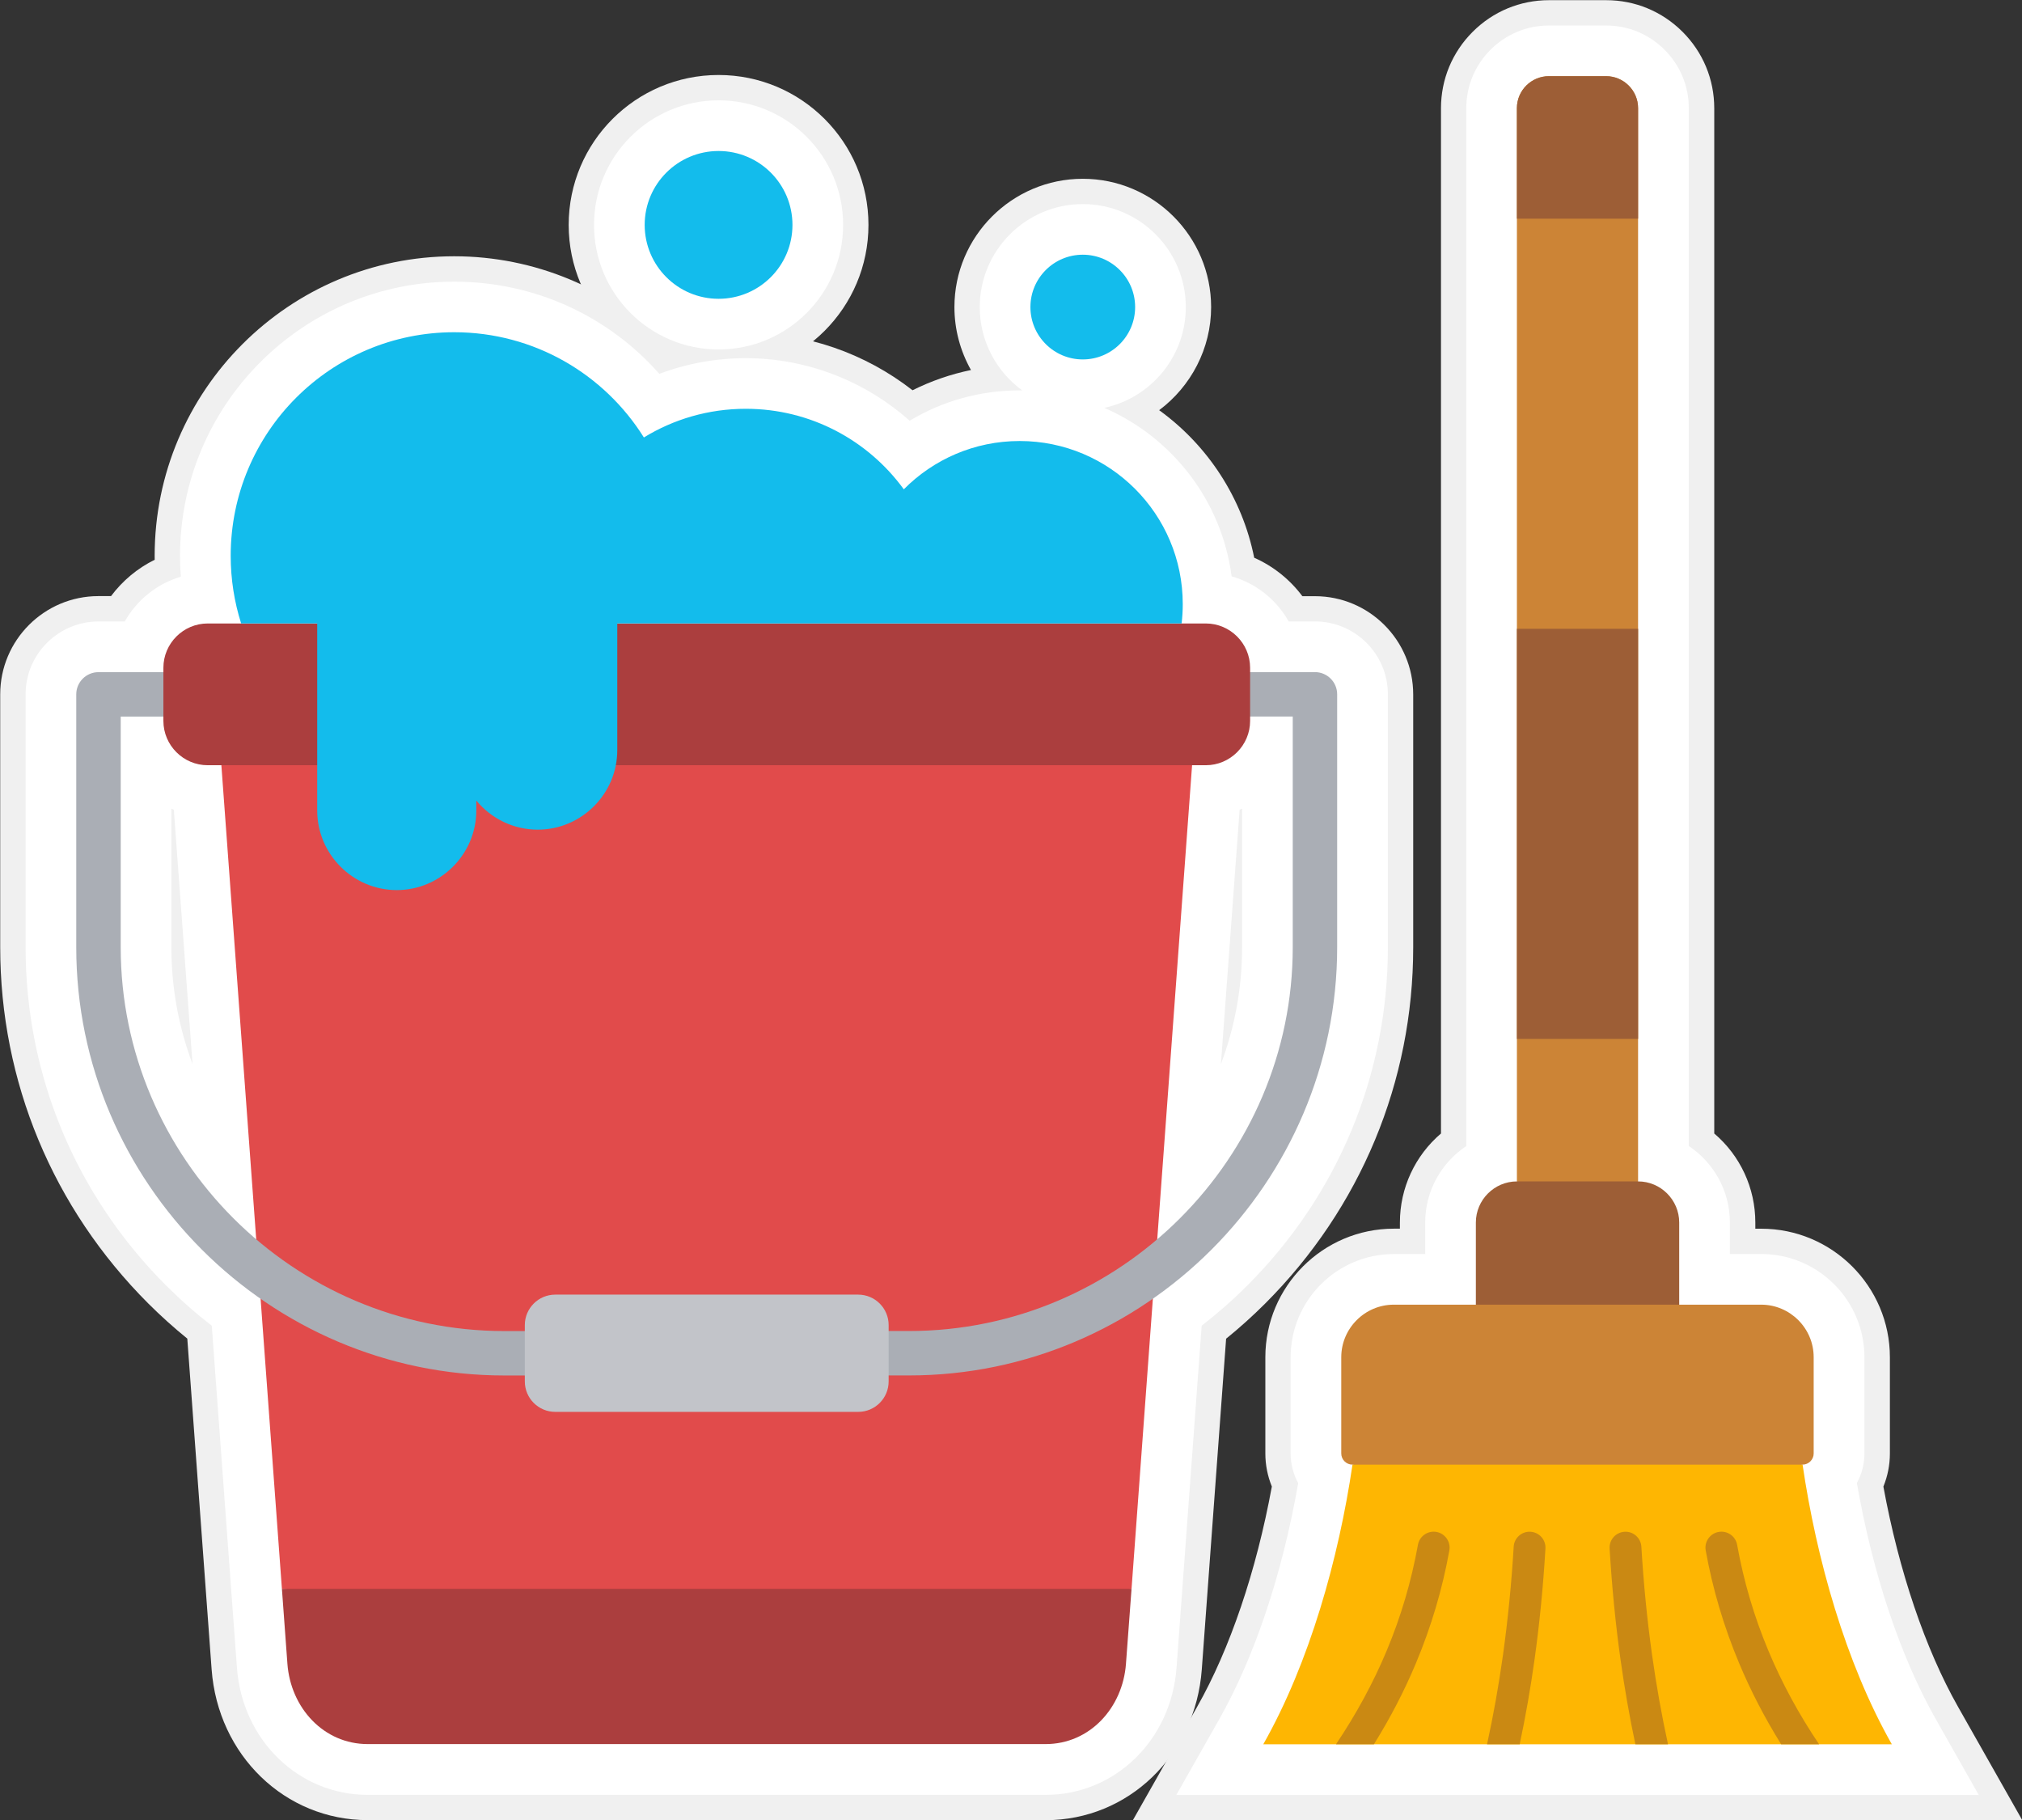
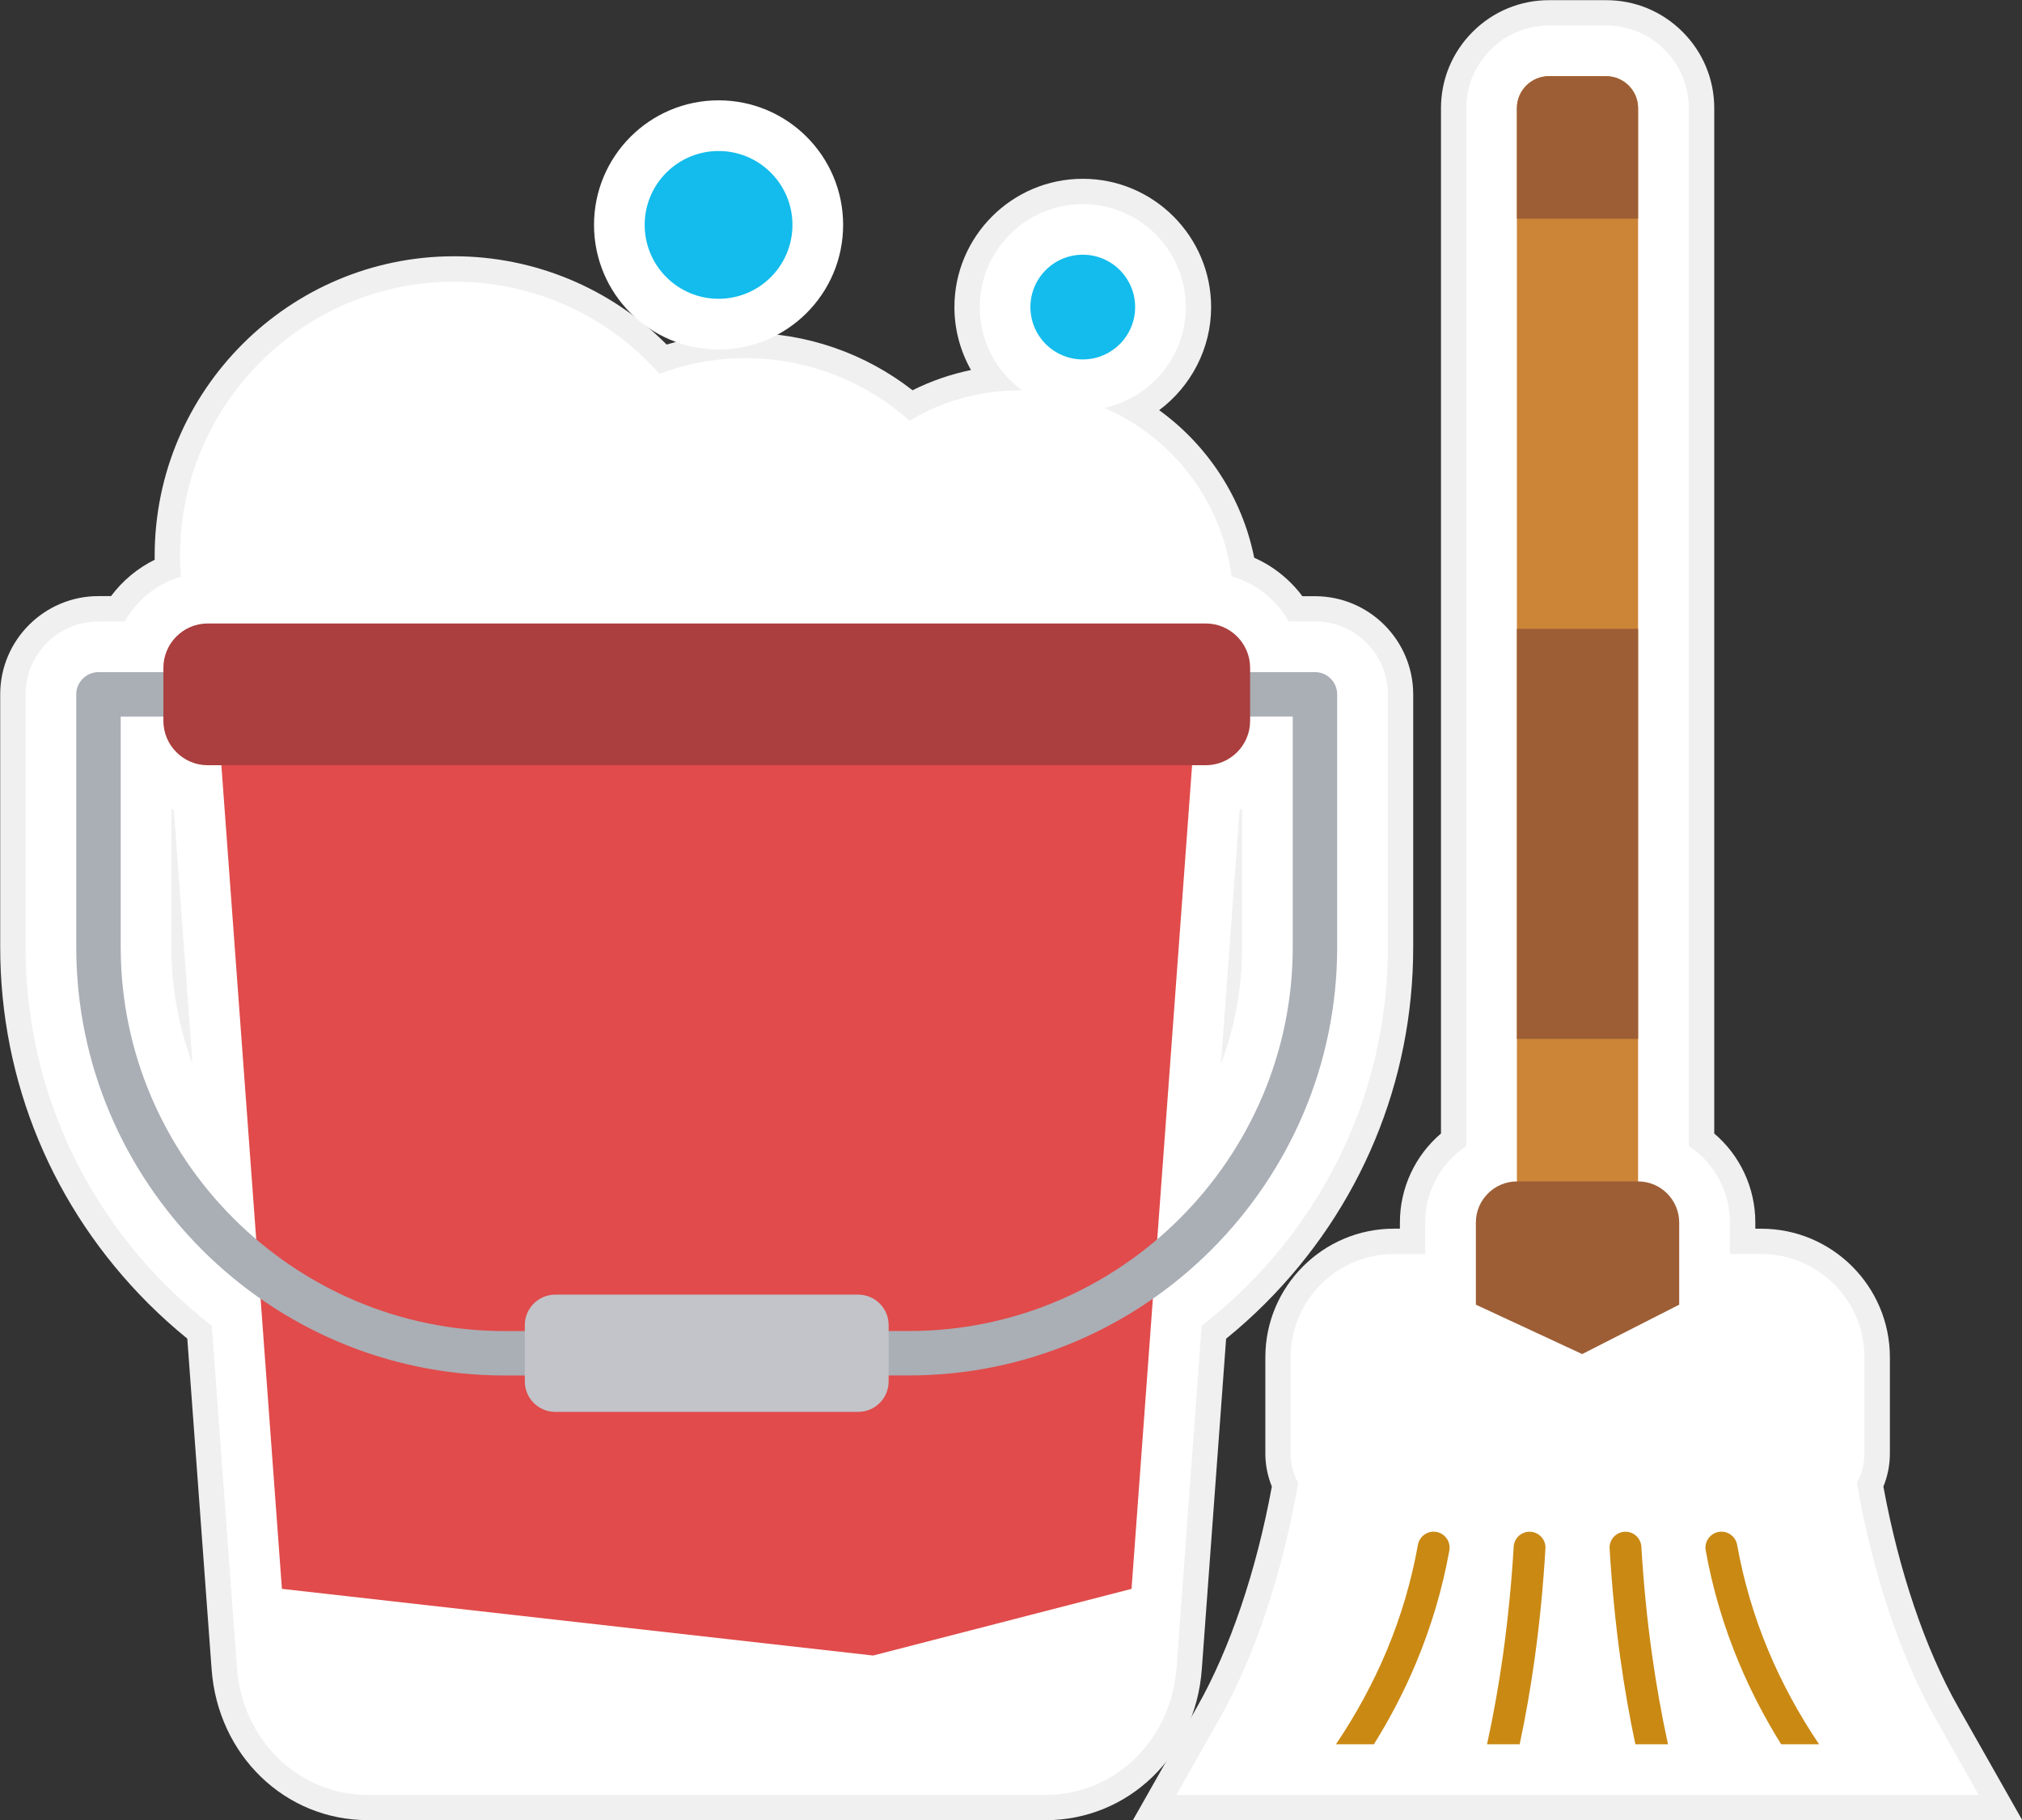
<svg xmlns="http://www.w3.org/2000/svg" height="431.1" preserveAspectRatio="xMidYMid meet" version="1.0" viewBox="12.7 30.2 478.9 431.1" width="478.9" zoomAndPan="magnify">
  <rect x="12.7" y="30.2" width="478.9" height="431.1" fill="#333333" stroke="none" />
  <g>
    <g>
      <path clip-rule="evenodd" d="M99.81,461.24c-19.59,0-35.49-15.35-36.99-35.72l-5.76-78.31c-3.23-2.62-6.33-5.42-9.25-8.33 c-22.61-22.61-35.06-52.56-35.06-84.35v-59.9c0-12.83,10.44-23.26,23.26-23.26h2.99c2.71-3.64,6.28-6.61,10.34-8.61 c0-0.31-0.01-0.62-0.01-0.93c0-39.11,31.82-70.94,70.94-70.94c18.98,0,37.1,7.57,50.32,20.91c6.06-1.85,12.35-2.78,18.74-2.78 c14.34,0,28.21,4.8,39.5,13.6c4.38-2.19,9.03-3.8,13.84-4.79c-2.53-4.5-3.92-9.62-3.92-14.89c0-16.76,13.64-30.4,30.4-30.4 s30.4,13.64,30.4,30.4c0,9.81-4.79,18.78-12.31,24.4c11.55,8.34,19.71,20.85,22.51,34.94c4.5,1.99,8.46,5.15,11.41,9.11h2.99 c12.83,0,23.26,10.44,23.26,23.26v59.9c0,31.79-12.45,61.74-35.06,84.35c-2.92,2.92-6.02,5.71-9.25,8.33l-5.76,78.31 c-1.5,20.36-17.4,35.71-36.99,35.71H99.81z" fill="#f0f0f0" fill-rule="evenodd" />
    </g>
    <g>
-       <circle clip-rule="evenodd" cx="182.89" cy="83.46" fill="#f0f0f0" fill-rule="evenodd" r="35.5" />
-     </g>
+       </g>
    <g>
      <path clip-rule="evenodd" d="M281,461.28l15.24-26.88c7.77-13.7,14.02-32.16,17.69-52.16c-1.01-2.48-1.54-5.14-1.54-7.83v-22.79 c0-16.79,13.66-30.45,30.45-30.45h1.42v-1.46c0-8.18,3.59-15.84,9.73-21.08l0-242.81c0-6.82,2.66-13.24,7.5-18.08 c4.83-4.83,11.25-7.5,18.08-7.5h13.56c6.82,0,13.24,2.66,18.08,7.5c4.83,4.83,7.5,11.25,7.5,18.08v242.81 c6.15,5.24,9.73,12.91,9.73,21.09v1.46h1.42c16.79,0,30.45,13.66,30.45,30.45v22.79c0,2.69-0.53,5.35-1.54,7.83 c3.67,20,9.92,38.46,17.69,52.17l15.23,26.88l-48.12,0L281,461.28z" fill="#f0f0f0" fill-rule="evenodd" />
    </g>
    <g>
      <path clip-rule="evenodd" d="M297.31,344.15c3.8-2.95,7.42-6.13,10.8-9.51c21.47-21.47,33.3-49.92,33.3-80.11v-59.9 c0-9.52-7.74-17.26-17.26-17.26h-6.23c-2.88-5.14-7.73-9.04-13.52-10.68c-2.34-17.94-14.11-32.96-30.16-39.9 c11.02-2.35,19.31-12.15,19.31-23.86c0-13.45-10.95-24.4-24.4-24.4s-24.4,10.95-24.4,24.4c0,8.1,3.97,15.29,10.07,19.73 c-0.21,0-0.42-0.01-0.63-0.01c-9.33,0-18.27,2.5-26.05,7.19c-10.58-9.43-24.41-14.82-38.81-14.82c-7.03,0-13.96,1.27-20.47,3.71 c-12.22-13.83-29.72-21.83-48.58-21.83c-35.81,0-64.94,29.13-64.94,64.94c0,1.65,0.06,3.3,0.19,4.93 c-5.68,1.68-10.43,5.54-13.28,10.61h-6.23c-9.52,0-17.26,7.74-17.26,17.26v59.9c0,30.19,11.83,58.64,33.3,80.11 c3.38,3.38,6.99,6.56,10.8,9.51l5.95,80.94c1.26,17.19,14.59,30.16,31,30.16h160.55c16.41,0,29.74-12.96,31-30.15L297.31,344.15z M301.87,282.18l4.43-60.24c0.2-0.08,0.39-0.15,0.58-0.23v32.82C306.88,264.11,305.17,273.44,301.87,282.18z M58.3,282.17 c-3.29-8.74-5.01-18.06-5.01-27.64v-32.82c0.19,0.08,0.39,0.16,0.58,0.23L58.3,282.17z" fill="#fff" fill-rule="evenodd" />
    </g>
    <g>
      <circle clip-rule="evenodd" cx="182.89" cy="83.46" fill="#fff" fill-rule="evenodd" r="29.5" />
    </g>
    <g>
      <path clip-rule="evenodd" d="M471.2,437.36c-8.41-14.83-14.97-34.51-18.71-55.95c1.14-2.08,1.79-4.47,1.79-7v-22.79 c0-13.48-10.97-24.45-24.45-24.45h-7.42v-7.46c0-7.55-3.87-14.21-9.73-18.11V55.81c0-5.22-2.04-10.13-5.74-13.83 c-3.7-3.7-8.62-5.74-13.83-5.74h-13.56c-5.22,0-10.13,2.04-13.83,5.74c-3.7,3.7-5.74,8.62-5.74,13.84l0,245.79 c-5.86,3.9-9.73,10.56-9.73,18.11v7.46h-7.42c-13.48,0-24.45,10.97-24.45,24.45v22.79c0,2.54,0.65,4.92,1.79,7.01 c-3.74,21.43-10.31,41.11-18.71,55.94l-10.16,17.92l152.24,0l37.82,0L471.2,437.36z" fill="#fff" fill-rule="evenodd" />
    </g>
    <g>
      <g>
        <g>
          <g>
            <path clip-rule="evenodd" d="M65.13 211.42L174.22 201.94 295.04 211.42 280.7 406.47 219.49 422.26 79.47 406.47z" fill="#e14b4b" fill-rule="evenodd" />
          </g>
          <g>
            <path d="M305.62,189.37c-2.91,0-5.26,2.36-5.26,5.26c0,2.91,2.36,5.26,5.26,5.26h13.26v54.64 c0,24.99-10.23,47.71-26.7,64.18c-16.47,16.47-39.19,26.7-64.18,26.7h-10.92c-2.91,0-5.26,2.36-5.26,5.26 c0,2.91,2.36,5.26,5.26,5.26H228c27.89,0,53.25-11.41,71.62-29.78c18.38-18.38,29.78-43.73,29.78-71.62v-59.9 c0-2.91-2.36-5.26-5.26-5.26L305.62,189.37L305.62,189.37z M143.09,355.94c2.91,0,5.26-2.36,5.26-5.26 c0-2.91-2.36-5.26-5.26-5.26h-10.92c-24.99,0-47.71-10.23-64.18-26.7c-16.47-16.47-26.7-39.19-26.7-64.18v-54.64h13.26 c2.91,0,5.26-2.36,5.26-5.26c0-2.91-2.36-5.26-5.26-5.26H36.02c-2.91,0-5.26,2.36-5.26,5.26v59.9 c0,27.89,11.41,53.25,29.78,71.62c18.38,18.38,43.73,29.78,71.62,29.78H143.09L143.09,355.94z" fill="#aaaeb5" />
          </g>
          <g>
            <path clip-rule="evenodd" d="M158.56,211.42H87.84H61.89c-5.77,0-10.49-4.72-10.49-10.49v-12.59 c0-5.77,4.72-10.49,10.49-10.49h7.93h222.74h5.73c5.77,0,10.49,4.72,10.49,10.49v12.59c0,5.77-4.72,10.49-10.49,10.49H158.56 L158.56,211.42z" fill="#ab3e3e" fill-rule="evenodd" />
          </g>
          <g>
            <path clip-rule="evenodd" d="M144.22,336.79h71.73c3.99,0,7.22,3.23,7.22,7.22v13.33c0,3.99-3.23,7.22-7.22,7.22h-71.73 c-3.99,0-7.22-3.23-7.22-7.22v-13.33C137,340.02,140.23,336.79,144.22,336.79z" fill="#c2c4c9" fill-rule="evenodd" />
          </g>
          <g>
-             <path clip-rule="evenodd" d="M254.2,134.64c21.33,0,38.63,17.3,38.63,38.63c0,1.55-0.09,3.07-0.27,4.57H158.9v30 c0,10.36-8.48,18.84-18.84,18.84c-5.65,0-10.96-2.54-14.55-6.9v2.37c0,10.36-8.48,18.84-18.84,18.84s-18.84-8.48-18.84-18.84 v-44.31H69.81c-1.6-5.05-2.47-10.43-2.47-16.02c0-29.24,23.7-52.94,52.94-52.94c18.94,0,35.56,9.95,44.92,24.92 c7.03-4.31,15.29-6.79,24.14-6.79c15.39,0,29.01,7.51,37.42,19.07C233.76,139.01,243.47,134.64,254.2,134.64L254.2,134.64z" fill="#13bcec" fill-rule="evenodd" />
-           </g>
+             </g>
          <g>
            <circle clip-rule="evenodd" cx="182.89" cy="83.46" fill="#13bcec" fill-rule="evenodd" r="17.5" />
          </g>
          <g>
            <circle clip-rule="evenodd" cx="269.15" cy="102.92" fill="#13bcec" fill-rule="evenodd" r="12.4" />
          </g>
          <g>
-             <path clip-rule="evenodd" d="M280.7,406.47H79.47l1.3,17.73c0.77,10.44,8.57,19.03,19.03,19.03h160.55 c10.47,0,18.27-8.6,19.03-19.03L280.7,406.47z" fill="#ab3e3e" fill-rule="evenodd" />
-           </g>
+             </g>
        </g>
        <g clip-rule="evenodd" fill-rule="evenodd">
          <g>
            <path d="M400.68,309.98l-11.92,9.7l-16.79-9.7V55.81c0-4.17,3.41-7.57,7.57-7.57h13.56 c4.17,0,7.57,3.41,7.57,7.57V309.98z" fill="#cc8436" />
          </g>
          <g>
-             <path d="M439.63,377.05l-53.3-16.06l-53.3,16.06c-3.25,22.07-10.11,46.79-21.13,66.23h148.87 C449.74,423.84,442.88,399.12,439.63,377.05L439.63,377.05z" fill="#feb602" />
-           </g>
+             </g>
          <g>
            <path d="M329.12,443.28h8.98c3.89-6.24,7.21-12.64,9.96-19.21c3.63-8.67,6.27-17.57,7.91-26.69 c0.37-2.05-1-4.02-3.05-4.39c-2.05-0.37-4.02,1-4.39,3.05c-1.56,8.67-4.03,17.04-7.41,25.1 C337.94,428.74,333.93,436.12,329.12,443.28L329.12,443.28z M364.9,443.28h7.73c1.39-6.55,2.57-13.26,3.53-20.15 c1.17-8.4,2.03-17.13,2.57-26.19c0.13-2.08-1.45-3.86-3.53-3.99c-2.08-0.13-3.87,1.45-3.99,3.53 c-0.52,8.73-1.37,17.27-2.53,25.61C367.66,429.36,366.4,436.42,364.9,443.28L364.9,443.28z M400.03,443.28h7.73 c-1.5-6.85-2.76-13.92-3.78-21.19c-1.17-8.34-2.01-16.88-2.53-25.61c-0.13-2.08-1.91-3.66-3.99-3.53 c-2.08,0.13-3.66,1.91-3.53,3.99c0.54,9.07,1.4,17.8,2.57,26.19C397.46,430.02,398.64,436.73,400.03,443.28L400.03,443.28z M434.56,443.28h8.98c-4.82-7.16-8.82-14.54-12-22.14c-3.38-8.07-5.85-16.44-7.41-25.1c-0.37-2.05-2.33-3.42-4.39-3.05 c-2.05,0.37-3.42,2.33-3.05,4.39c1.64,9.13,4.28,18.02,7.91,26.69C427.35,430.64,430.67,437.04,434.56,443.28L434.56,443.28z" fill="#ca8913" />
          </g>
          <g>
            <path d="M410.41,339.17l-22.98,11.7l-25.18-11.7v-19.46c0-5.35,4.38-9.73,9.73-9.73h28.7 c5.35,0,9.73,4.38,9.73,9.73L410.41,339.17L410.41,339.17z" fill="#9d5e36" />
          </g>
          <g>
-             <path d="M429.82,339.17h-87c-6.85,0-12.45,5.6-12.45,12.45v22.79c0,1.45,1.19,2.64,2.64,2.64 h106.61c1.45,0,2.64-1.19,2.64-2.64v-22.79C442.27,344.77,436.67,339.17,429.82,339.17z" fill="#cc8436" />
-           </g>
+             </g>
          <g>
            <path d="M371.97 276.23L400.68 276.23 400.68 179.11 371.97 179.11z" fill="#9d5e36" />
          </g>
          <g>
            <path d="M371.97,81.99h28.7V55.81c0-4.17-3.41-7.57-7.57-7.57h-13.56c-4.17,0-7.57,3.41-7.57,7.57 L371.97,81.99L371.97,81.99z" fill="#9d5e36" />
          </g>
        </g>
      </g>
    </g>
  </g>
</svg>